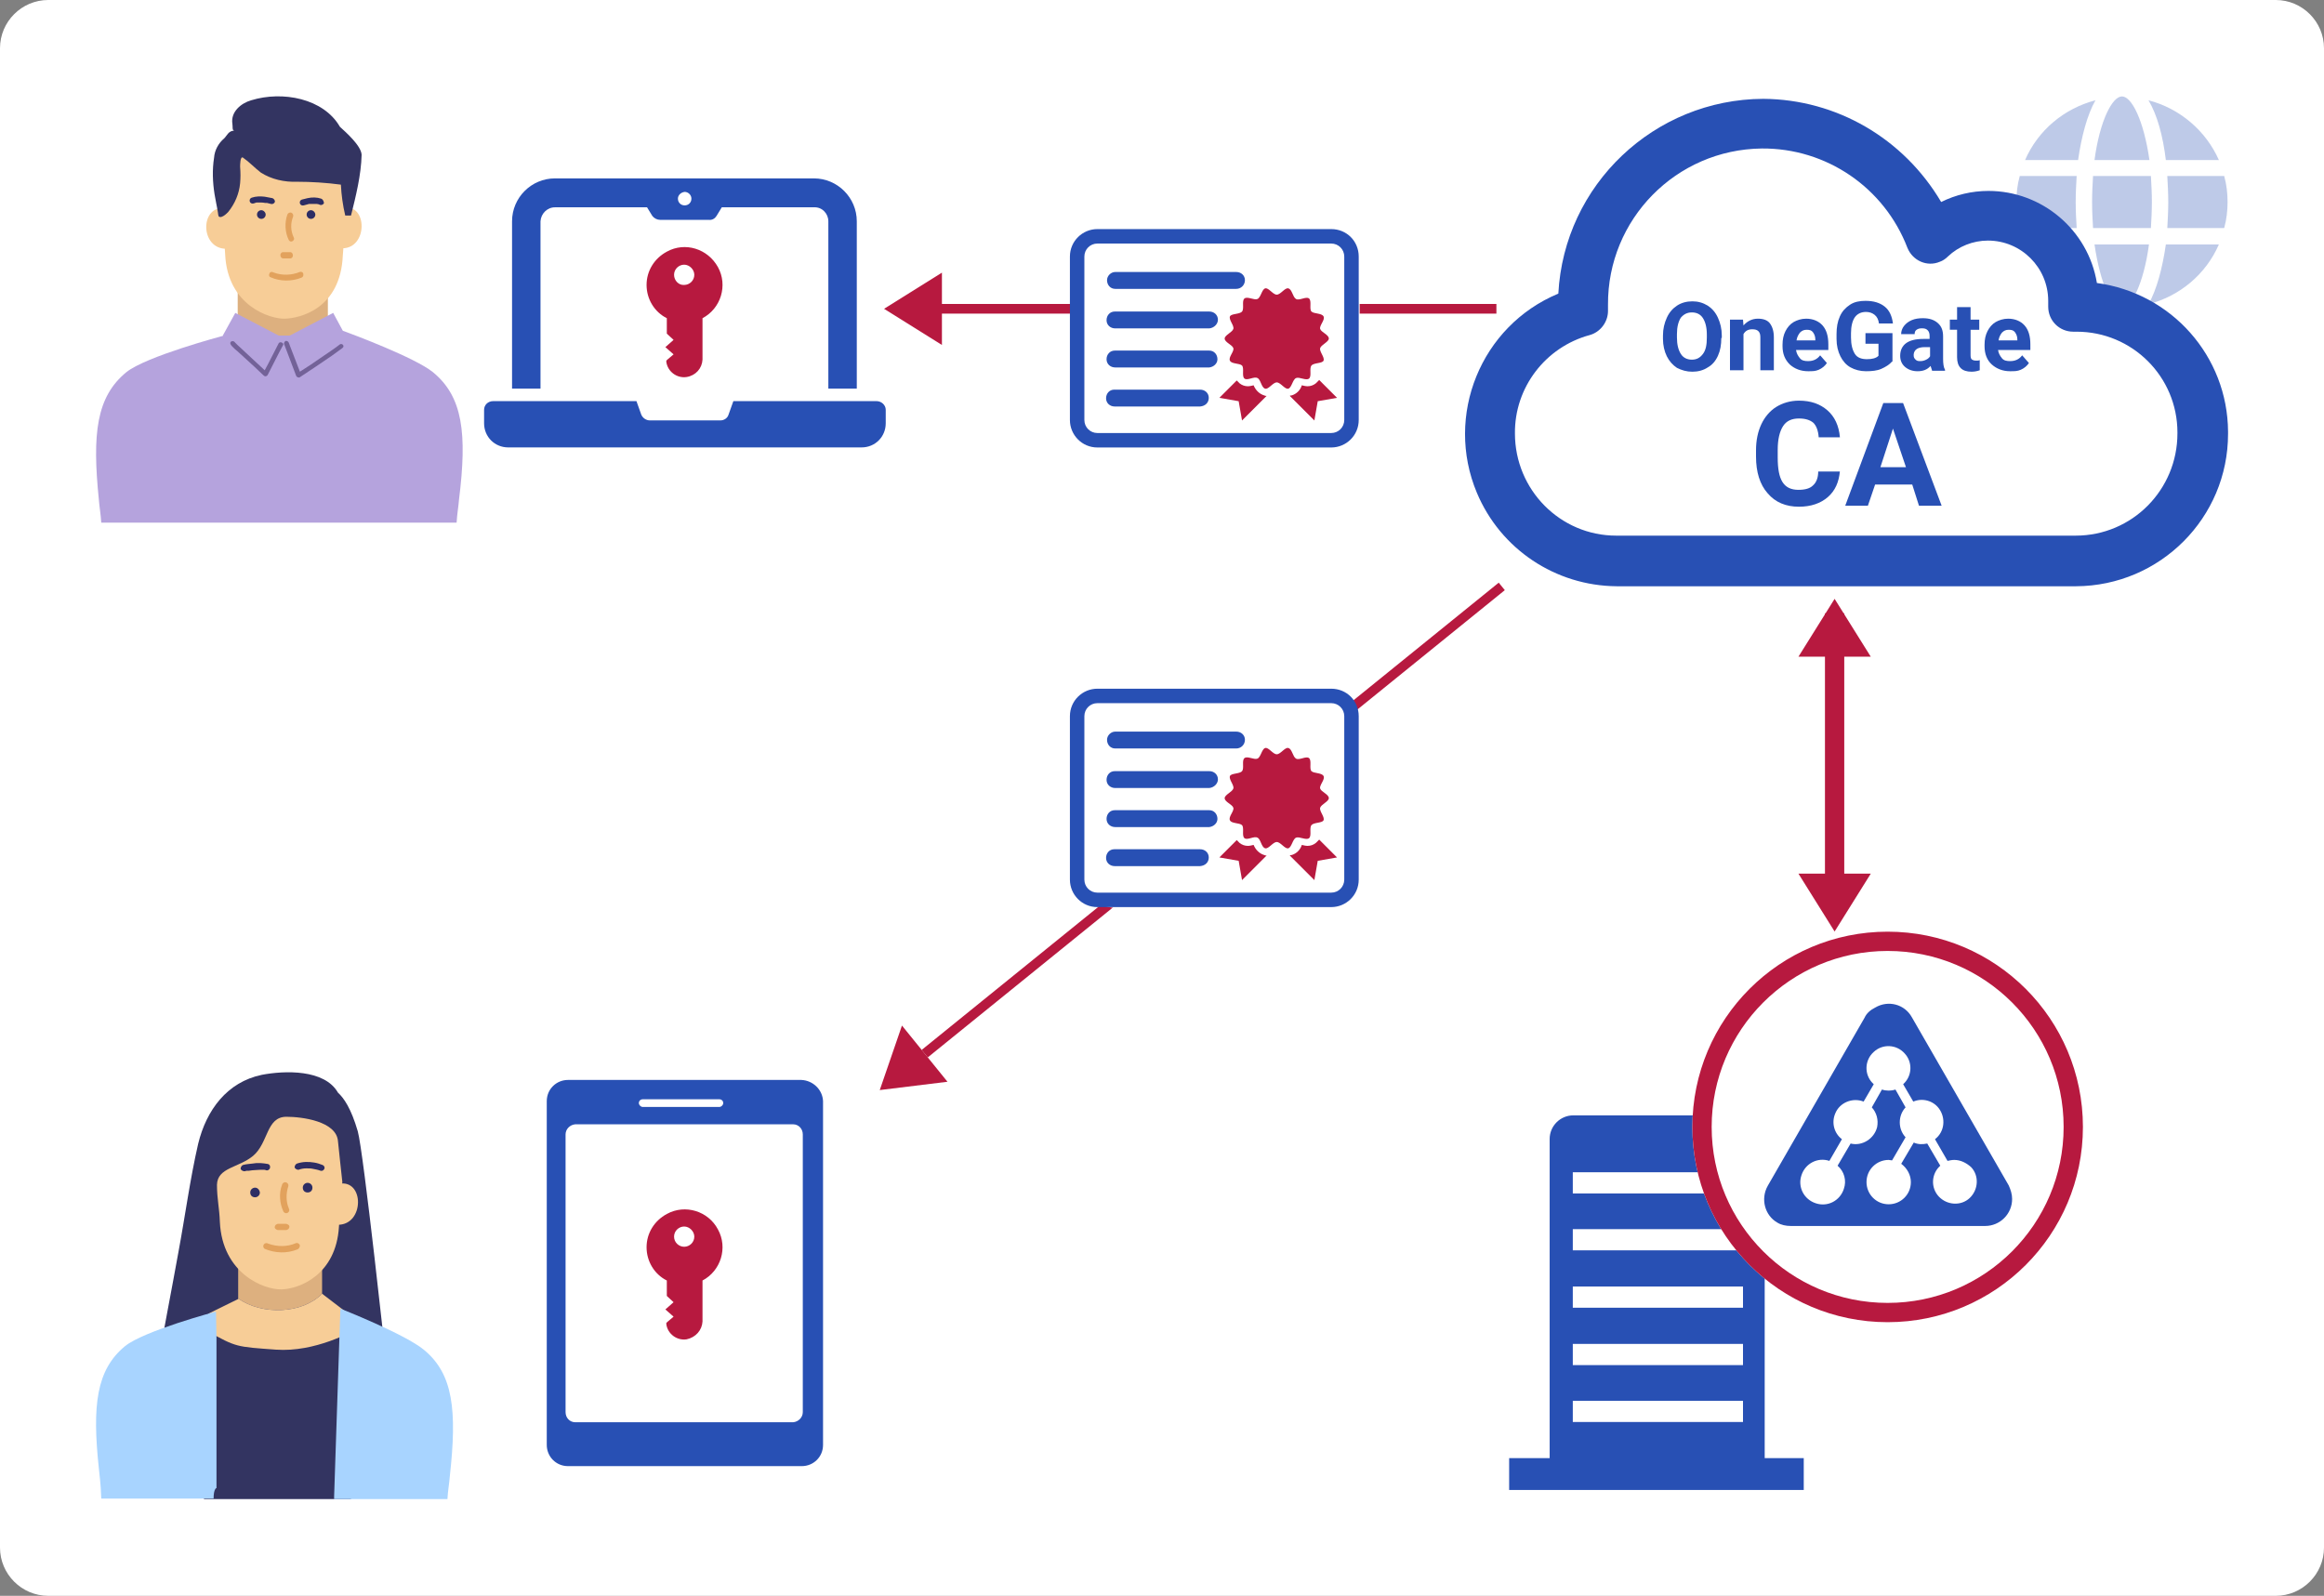
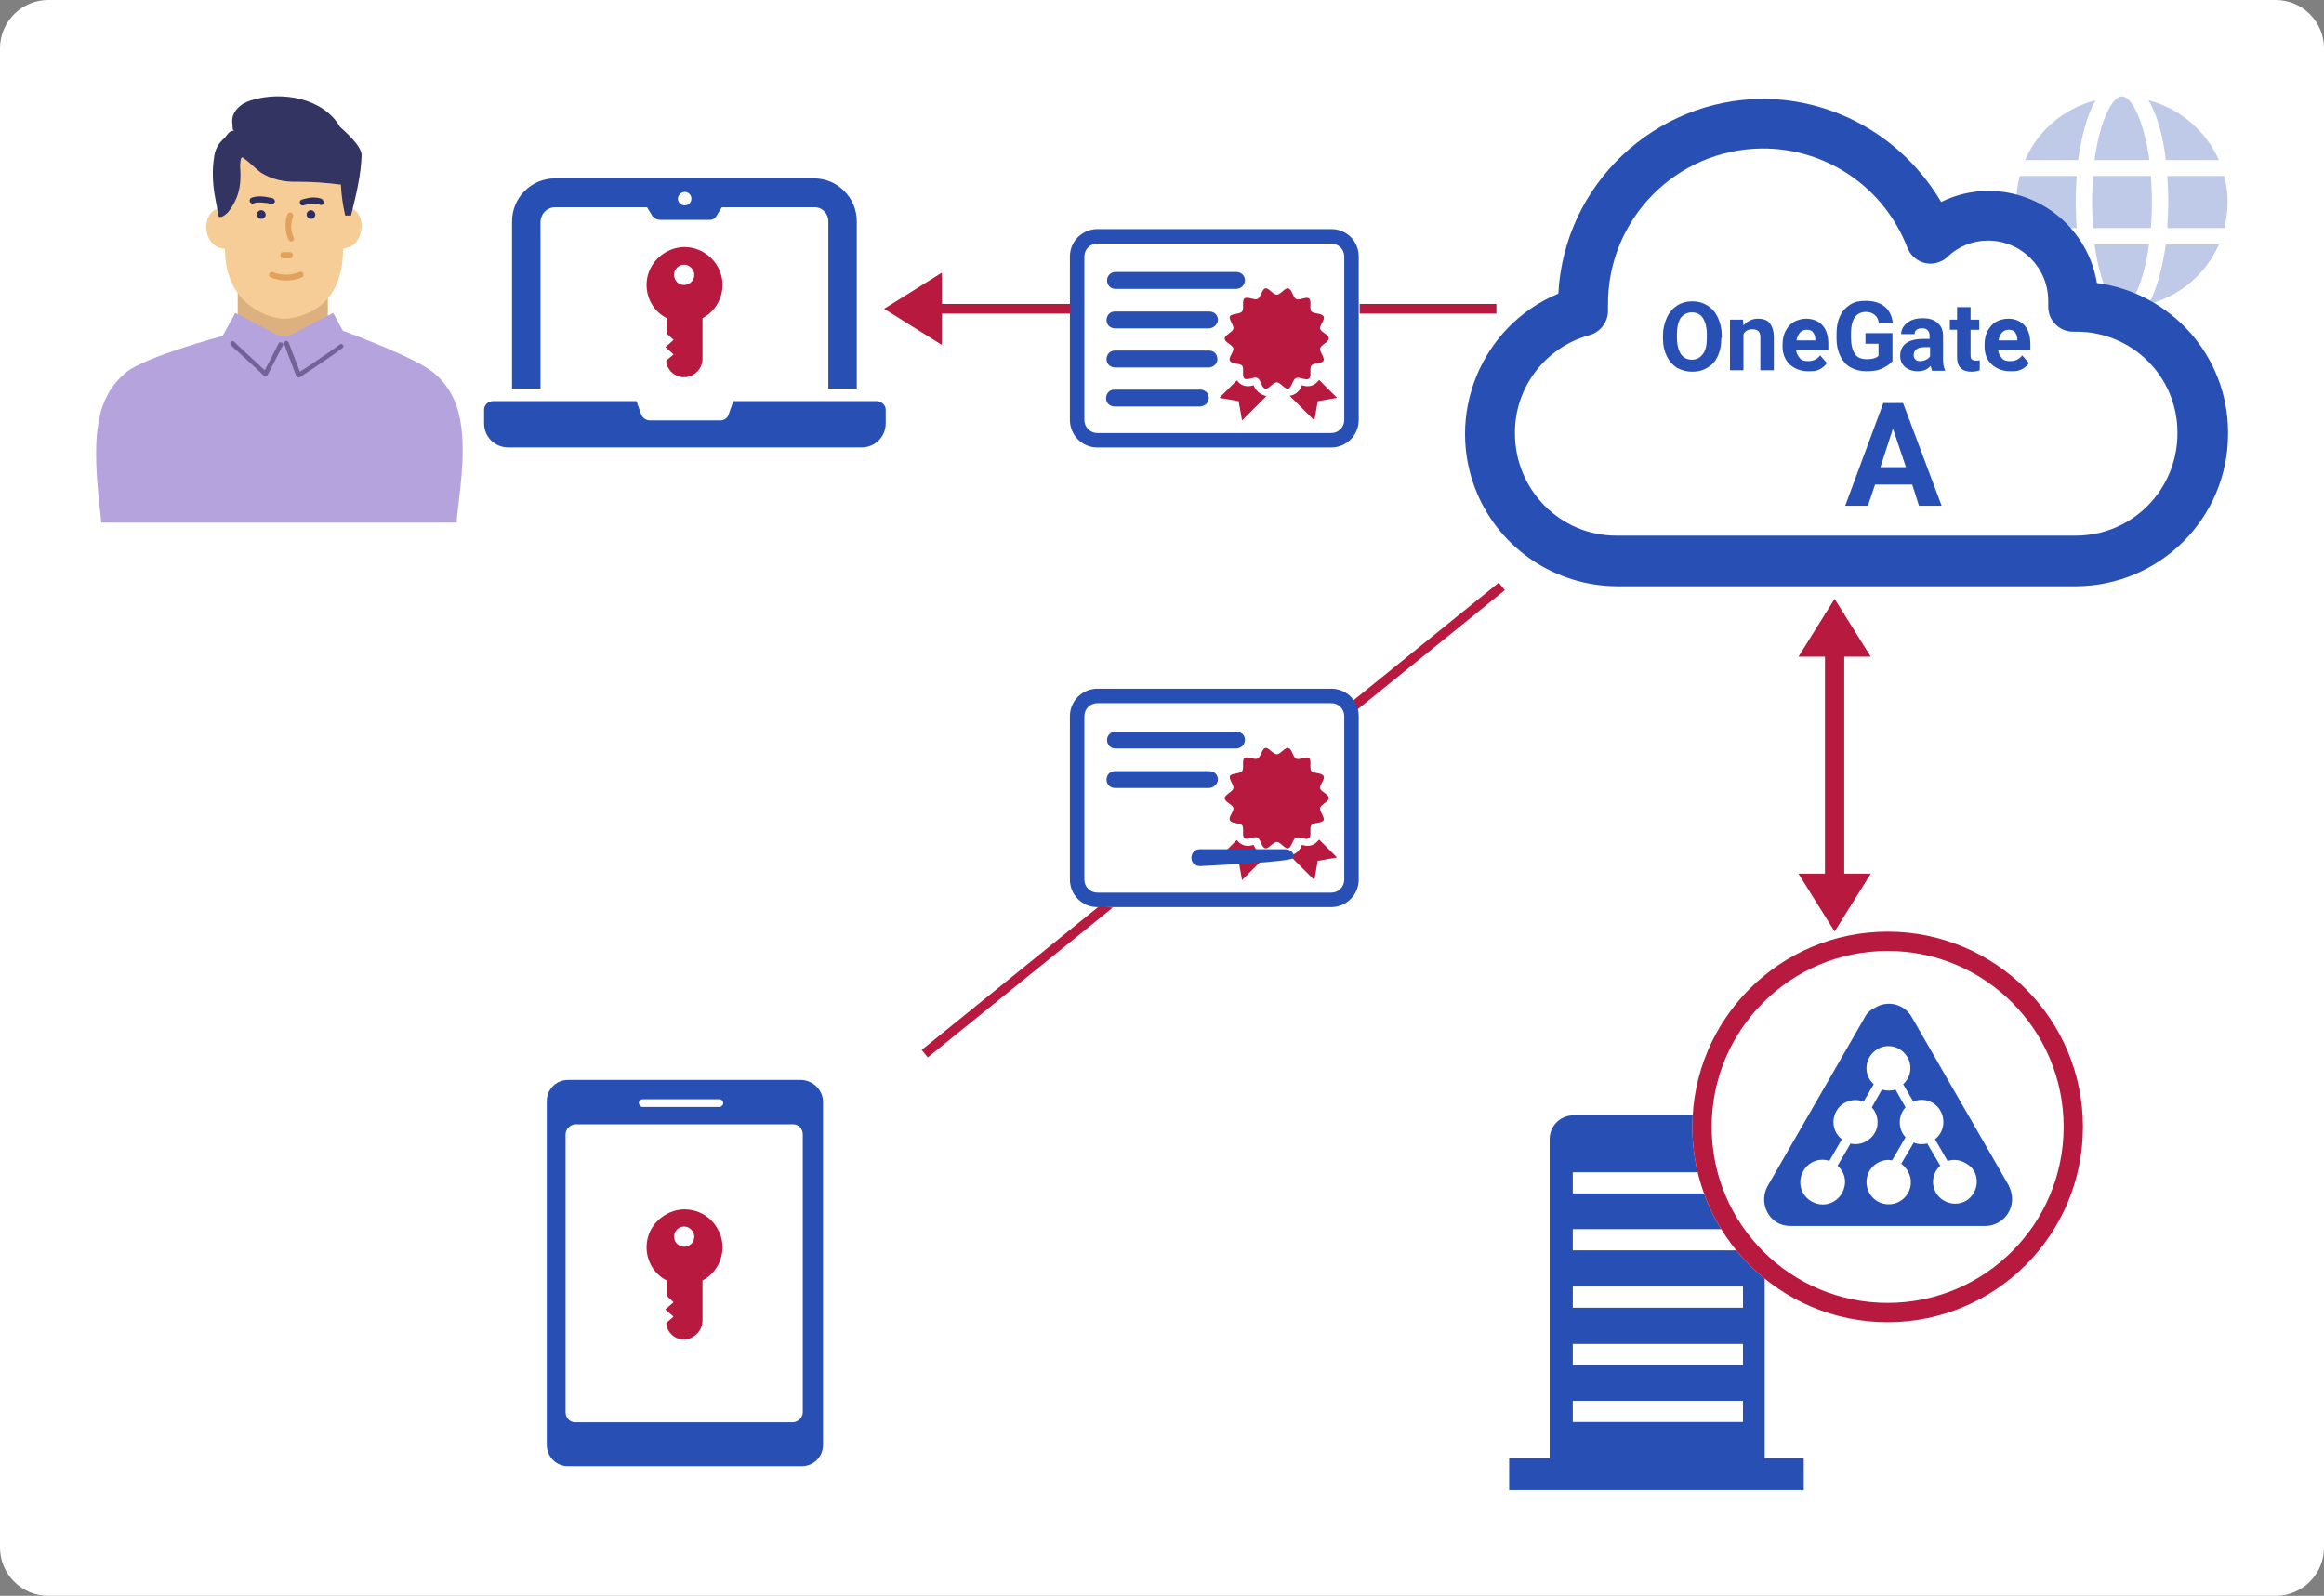
<svg xmlns="http://www.w3.org/2000/svg" xmlns:xlink="http://www.w3.org/1999/xlink" version="1.1" id="レイヤー_1" x="0px" y="0px" viewBox="0 0 482 331" style="enable-background:new 0 0 482 331;" xml:space="preserve">
  <rect x="0" y="0" width="482" height="331" fill="#808080" stroke="none" />
  <style type="text/css">
	.st0{fill:#FFFFFF;}
	.st1{opacity:0.302;fill:#2850B4;enable-background:new    ;}
	.st2{fill:#2850B4;}
	.st3{fill:#B7193F;}
	.st4{fill:none;stroke:#B7193F;stroke-width:2;}
	.st5{enable-background:new    ;}
	.st6{fill:none;stroke:#B7193F;stroke-width:4;}
	.st7{clip-path:url(#SVGID_00000124144754516056487410000013309204137189270969_);}
	.st8{fill:#333461;}
	.st9{fill:#DDB07F;}
	.st10{fill:#F7CD97;}
	.st11{fill:#A8D4FF;}
	.st12{fill:#E2A25D;}
	.st13{fill:#2D2D64;}
	.st14{clip-path:url(#SVGID_00000096748071423086677900000001843235474689504177_);}
	.st15{fill:#B5A3DD;}
	.st16{fill:#736298;}
</style>
  <g>
    <path id="bg" class="st0" d="M10,0h462c5.5,0,10,4.5,10,10v311c0,5.5-4.5,10-10,10H10c-5.5,0-10-4.5-10-10V10C0,4.5,4.5,0,10,0z" />
    <path id="net" class="st1" d="M434.4,50.7h11.3c-1.1,8.2-3.7,13.2-5.7,13.2S435.6,58.9,434.4,50.7z M449.2,50.7h11   c-2.7,6.2-8.1,10.7-14.6,12.4C447.3,60.1,448.5,55.6,449.2,50.7L449.2,50.7z M420,50.7h11c0.6,5,1.8,9.4,3.6,12.4   C428.1,61.4,422.7,56.8,420,50.7L420,50.7z M449.5,47.3c0.1-1.8,0.2-3.6,0.2-5.4s-0.1-3.6-0.2-5.4h11.8c0.5,1.8,0.7,3.6,0.7,5.4   c0,1.8-0.2,3.6-0.7,5.4H449.5z M434.1,47.3c-0.1-1.7-0.2-3.5-0.2-5.4s0.1-3.7,0.2-5.4h12c0.1,1.7,0.2,3.5,0.2,5.4s-0.1,3.7-0.2,5.4   H434.1z M418.9,47.3c-0.5-1.8-0.7-3.6-0.7-5.4c0-1.8,0.2-3.6,0.7-5.4h11.8c-0.1,1.8-0.2,3.6-0.2,5.4s0.1,3.6,0.2,5.4H418.9z    M449.2,33.2c-0.6-5-1.8-9.4-3.6-12.4c6.5,1.7,11.9,6.3,14.6,12.4H449.2z M434.4,33.2c1.1-8.2,3.7-13.2,5.7-13.2s4.5,4.9,5.7,13.2   H434.4z M420,33.2c2.7-6.2,8.1-10.7,14.6-12.4c-1.7,3-2.9,7.5-3.6,12.4H420z" />
    <path id="タブレット" class="st2" d="M166.2,224h-48.4c-2.4,0-4.4,1.9-4.4,4.4c0,0,0,0,0,0.1v71.2c0,2.4,1.9,4.4,4.4,4.4   c0,0,0,0,0.1,0h48.4c2.4,0,4.4-1.9,4.4-4.4c0,0,0,0,0-0.1v-71.2C170.6,226,168.6,224.1,166.2,224L166.2,224 M133.3,228h15.9   c0.4,0,0.8,0.3,0.8,0.8l0,0c0,0.4-0.4,0.8-0.8,0.8h-15.9c-0.4,0-0.8-0.4-0.8-0.8C132.5,228.3,132.9,228,133.3,228 M166.5,292.9   c0,1.1-0.9,2-2,2.1h-45.2c-1.1,0-2-0.9-2-2.1l0,0v-57.6c0-1.1,0.9-2,2-2.1h45.2c1.1,0,2,0.9,2,2.1l0,0V292.9z" />
    <g id="_" transform="translate(1297.529 3082.146) rotate(51)">
-       <path id="_2" class="st3" d="M-2921.3-930.8l-7.5-12h15L-2921.3-930.8z" />
      <line id="線_1" class="st4" x1="-2921.3" y1="-1096.8" x2="-2921.3" y2="-942.8" />
    </g>
    <g id="_3" transform="translate(1301.357 3023.552) rotate(90)">
      <path id="_4" class="st3" d="M-2959.5,1118l-7.5-12h15L-2959.5,1118z" />
      <line id="線_1-2" class="st4" x1="-2959.5" y1="991" x2="-2959.5" y2="1109.9" />
    </g>
    <g id="証明書" transform="translate(1212 3014.516)">
      <path id="長方形_188" class="st0" d="M-980-2966.5h40c5.5,0,10,4.5,10,10v25c0,5.5-4.5,10-10,10h-40c-5.5,0-10-4.5-10-10v-25    C-990-2962-985.5-2966.5-980-2966.5z" />
      <path id="パス_906" class="st3" d="M-936.4-2944.3c0-0.8-1.6-1.3-1.8-2s1.1-1.9,0.7-2.6s-2-0.5-2.5-1s0.1-2.2-0.5-2.7    s-2,0.5-2.7,0.1s-0.8-2-1.6-2.2c-0.7-0.2-1.6,1.3-2.4,1.3s-1.7-1.5-2.4-1.3s-0.9,1.9-1.6,2.2c-0.7,0.3-2.1-0.6-2.7-0.1    c-0.6,0.5,0,2.1-0.5,2.7c-0.5,0.6-2.2,0.4-2.5,1c-0.3,0.7,0.9,1.9,0.7,2.6c-0.2,0.7-1.8,1.3-1.8,2c0,0.8,1.6,1.3,1.8,2    s-1.1,1.9-0.7,2.6c0.3,0.7,2,0.5,2.5,1c0.5,0.6-0.1,2.2,0.5,2.7s2-0.5,2.7-0.1c0.7,0.3,0.8,2,1.6,2.2c0.7,0.2,1.6-1.3,2.4-1.3    c0.8,0,1.7,1.5,2.4,1.3s0.9-1.9,1.6-2.2c0.7-0.3,2.1,0.6,2.7,0.1c0.6-0.5,0-2.1,0.5-2.7c0.5-0.6,2.2-0.4,2.5-1    c0.3-0.7-0.9-1.9-0.7-2.6C-938-2943-936.4-2943.6-936.4-2944.3" />
      <path id="パス_907" class="st2" d="M-935.9-2964c1.5,0,2.7,1.2,2.7,2.7v33.9c0,1.5-1.2,2.7-2.7,2.7h-48.5    c-1.5,0-2.7-1.2-2.7-2.7v-33.9c0-1.5,1.2-2.7,2.7-2.7H-935.9z M-935.9-2967h-48.5c-3.1,0-5.7,2.5-5.7,5.7l0,0v33.9    c0,3.1,2.5,5.7,5.7,5.7h48.5c3.1,0,5.7-2.5,5.7-5.7v-33.9C-930.2-2964.5-932.7-2967-935.9-2967" />
      <path id="パス_908" class="st2" d="M-955.6-2954.6h-25.1c-1,0-1.7-0.8-1.7-1.8c0-0.9,0.8-1.7,1.7-1.7h25.1c1,0,1.8,0.7,1.8,1.7    C-953.8-2955.4-954.6-2954.6-955.6-2954.6L-955.6-2954.6" />
      <path id="パス_909" class="st2" d="M-961.2-2946.4h-19.5c-1,0-1.8-0.7-1.8-1.7s0.7-1.8,1.7-1.8h0.1h19.5c1,0,1.8,0.7,1.8,1.7    C-959.4-2947.3-960.2-2946.5-961.2-2946.4L-961.2-2946.4" />
      <path id="パス_910" class="st3" d="M-952-2934.6c-0.4,0.1-0.8,0.2-1.2,0.2c-0.6,0-1.2-0.2-1.7-0.6c-0.2-0.2-0.4-0.4-0.6-0.6    l-3.6,3.6l4,0.7l0.7,4l5.1-5.1c-0.2,0-0.3,0-0.5-0.1C-950.8-2932.8-951.6-2933.6-952-2934.6" />
      <path id="パス_911" class="st3" d="M-939.1-2935c-0.5,0.4-1.1,0.6-1.7,0.6c-0.4,0-0.8-0.1-1.2-0.2c-0.3,1-1.1,1.8-2.1,2.1    c-0.1,0-0.3,0-0.4,0.1l5.1,5.1l0.7-4l4-0.7l-3.7-3.7C-938.7-2935.4-938.9-2935.2-939.1-2935" />
      <path id="パス_912" class="st2" d="M-961.2-2938.3h-19.5c-1,0-1.8-0.7-1.8-1.7s0.7-1.8,1.7-1.8h0.1h19.5c1,0,1.7,0.8,1.7,1.8    C-959.5-2939.1-960.3-2938.4-961.2-2938.3" />
      <path id="パス_913" class="st2" d="M-963.1-2930.2h-17.7c-1,0-1.8-0.7-1.8-1.7s0.7-1.8,1.7-1.8h0.1h17.7c1,0,1.8,0.7,1.8,1.7    S-962-2930.3-963.1-2930.2C-963-2930.2-963-2930.2-963.1-2930.2" />
    </g>
    <g id="証明書-2" transform="translate(1212 3109.848)">
      <path id="長方形_188-2" class="st0" d="M-980-2966.5h40c5.5,0,10,4.5,10,10v25c0,5.5-4.5,10-10,10h-40c-5.5,0-10-4.5-10-10v-25    C-990-2962-985.5-2966.5-980-2966.5z" />
      <path id="パス_906-2" class="st3" d="M-936.4-2944.3c0-0.8-1.6-1.3-1.8-2s1.1-1.9,0.7-2.6s-2-0.5-2.5-1s0.1-2.2-0.5-2.7    s-2,0.5-2.7,0.1s-0.8-2-1.6-2.2c-0.7-0.2-1.6,1.3-2.4,1.3s-1.7-1.5-2.4-1.3s-0.9,1.9-1.6,2.2c-0.7,0.3-2.1-0.6-2.7-0.1    c-0.6,0.5,0,2.1-0.5,2.7c-0.5,0.6-2.2,0.4-2.5,1c-0.3,0.7,0.9,1.9,0.7,2.6c-0.2,0.7-1.8,1.3-1.8,2c0,0.8,1.6,1.3,1.8,2    s-1.1,1.9-0.7,2.6c0.3,0.7,2,0.5,2.5,1c0.5,0.6-0.1,2.2,0.5,2.7s2-0.5,2.7-0.1c0.7,0.3,0.8,2,1.6,2.2c0.7,0.2,1.6-1.3,2.4-1.3    c0.8,0,1.7,1.5,2.4,1.3s0.9-1.9,1.6-2.2c0.7-0.3,2.1,0.6,2.7,0.1c0.6-0.5,0-2.1,0.5-2.7c0.5-0.6,2.2-0.4,2.5-1    c0.3-0.7-0.9-1.9-0.7-2.6C-938-2943-936.4-2943.6-936.4-2944.3" />
      <path id="パス_907-2" class="st2" d="M-935.9-2964c1.5,0,2.7,1.2,2.7,2.7v33.9c0,1.5-1.2,2.7-2.7,2.7h-48.5    c-1.5,0-2.7-1.2-2.7-2.7v-33.9c0-1.5,1.2-2.7,2.7-2.7H-935.9z M-935.9-2967h-48.5c-3.1,0-5.7,2.5-5.7,5.7l0,0v33.9    c0,3.1,2.5,5.7,5.7,5.7h48.5c3.1,0,5.7-2.5,5.7-5.7v-33.9C-930.2-2964.5-932.7-2967-935.9-2967" />
      <path id="パス_908-2" class="st2" d="M-955.6-2954.6h-25.1c-1,0-1.7-0.8-1.7-1.8c0-0.9,0.8-1.7,1.7-1.7h25.1    c1,0,1.8,0.7,1.8,1.7C-953.8-2955.4-954.6-2954.6-955.6-2954.6L-955.6-2954.6" />
      <path id="パス_909-2" class="st2" d="M-961.2-2946.4h-19.5c-1,0-1.8-0.7-1.8-1.7s0.7-1.8,1.7-1.8h0.1h19.5c1,0,1.8,0.7,1.8,1.7    C-959.4-2947.3-960.2-2946.5-961.2-2946.4L-961.2-2946.4" />
      <path id="パス_910-2" class="st3" d="M-952-2934.6c-0.4,0.1-0.8,0.2-1.2,0.2c-0.6,0-1.2-0.2-1.7-0.6c-0.2-0.2-0.4-0.4-0.6-0.6    l-3.6,3.6l4,0.7l0.7,4l5.1-5.1c-0.2,0-0.3,0-0.5-0.1C-950.8-2932.8-951.6-2933.6-952-2934.6" />
      <path id="パス_911-2" class="st3" d="M-939.1-2935c-0.5,0.4-1.1,0.6-1.7,0.6c-0.4,0-0.8-0.1-1.2-0.2c-0.3,1-1.1,1.8-2.1,2.1    c-0.1,0-0.3,0-0.4,0.1l5.1,5.1l0.7-4l4-0.7l-3.7-3.7C-938.7-2935.4-938.9-2935.2-939.1-2935" />
-       <path id="パス_912-2" class="st2" d="M-961.2-2938.3h-19.5c-1,0-1.8-0.7-1.8-1.7s0.7-1.8,1.7-1.8h0.1h19.5c1,0,1.7,0.8,1.7,1.8    C-959.5-2939.1-960.3-2938.4-961.2-2938.3" />
-       <path id="パス_913-2" class="st2" d="M-963.1-2930.2h-17.7c-1,0-1.8-0.7-1.8-1.7s0.7-1.8,1.7-1.8h0.1h17.7c1,0,1.8,0.7,1.8,1.7    S-962-2930.3-963.1-2930.2C-963-2930.2-963-2930.2-963.1-2930.2" />
+       <path id="パス_913-2" class="st2" d="M-963.1-2930.2c-1,0-1.8-0.7-1.8-1.7s0.7-1.8,1.7-1.8h0.1h17.7c1,0,1.8,0.7,1.8,1.7    S-962-2930.3-963.1-2930.2C-963-2930.2-963-2930.2-963.1-2930.2" />
    </g>
    <path id="cloud" class="st2" d="M314.2,89.9c-0.1-9.5,6.3-17.9,15.5-20.4c2.2-0.6,3.8-2.7,3.8-5v-1.3   c-0.1-17.7,14.1-32.2,31.9-32.4c13.4-0.1,25.4,8.1,30.2,20.6c1.1,2.7,4.1,4,6.7,2.9c0.6-0.2,1.2-0.6,1.7-1.1   c2.2-2.1,5.2-3.3,8.3-3.3c6.9,0,12.5,5.6,12.5,12.5v1.2c0,2.9,2.3,5.2,5.2,5.2l0,0h0.7c11.5,0,20.9,9.3,20.9,20.9   c0,0.1,0,0.1,0,0.2c0,11.7-9.4,21.2-21.1,21.2h-95.3C323.6,111.1,314.2,101.6,314.2,89.9 M365.7,20.5   c-22.6,0.1-41.3,17.8-42.5,40.4c-16.1,6.7-23.6,25.3-16.9,41.3c4.9,11.7,16.3,19.3,29,19.4h95.3c17.4-0.1,31.5-14.2,31.5-31.6   c0-0.1,0-0.1,0-0.2v-0.3c-0.1-15.6-11.7-28.7-27.2-30.8c-1.8-11-11.4-19.1-22.5-19.1c-3.4,0-6.8,0.8-9.8,2.3   C394.8,28.7,380.9,20.6,365.7,20.5z" />
    <g class="st5">
      <path class="st2" d="M357,70.1c0,1.4-0.2,2.6-0.7,3.7c-0.5,1.1-1.2,1.9-2.1,2.4c-0.9,0.6-2,0.9-3.2,0.9c-1.2,0-2.2-0.3-3.2-0.8    c-0.9-0.6-1.6-1.4-2.1-2.4s-0.8-2.3-0.8-3.6v-0.7c0-1.4,0.3-2.6,0.8-3.7c0.5-1.1,1.2-1.9,2.1-2.5c0.9-0.6,2-0.9,3.2-0.9    c1.2,0,2.2,0.3,3.2,0.9c0.9,0.6,1.6,1.4,2.1,2.5c0.5,1.1,0.8,2.3,0.8,3.7V70.1z M354,69.4c0-1.5-0.3-2.6-0.8-3.4    c-0.5-0.8-1.3-1.2-2.3-1.2c-1,0-1.7,0.4-2.3,1.1c-0.5,0.8-0.8,1.9-0.8,3.4v0.7c0,1.5,0.3,2.6,0.8,3.4c0.5,0.8,1.3,1.2,2.3,1.2    c1,0,1.7-0.4,2.3-1.2s0.8-1.9,0.8-3.4V69.4z" />
      <path class="st2" d="M361.5,66.3l0.1,1.2c0.8-0.9,1.8-1.4,3-1.4c1.1,0,2,0.3,2.5,1s0.8,1.6,0.8,2.9v6.8h-2.8v-6.8    c0-0.6-0.1-1-0.4-1.3c-0.3-0.3-0.7-0.4-1.3-0.4c-0.8,0-1.4,0.3-1.8,1v7.5h-2.8V66.3H361.5z" />
      <path class="st2" d="M375,77c-1.5,0-2.8-0.5-3.8-1.4c-1-1-1.5-2.2-1.5-3.8v-0.3c0-1.1,0.2-2,0.6-2.8s1-1.5,1.7-1.9    s1.6-0.7,2.6-0.7c1.4,0,2.6,0.5,3.4,1.4s1.2,2.2,1.2,3.9v1.2h-6.7c0.1,0.7,0.4,1.2,0.8,1.7s1,0.6,1.7,0.6c1.1,0,1.9-0.4,2.5-1.2    l1.4,1.6c-0.4,0.6-1,1.1-1.7,1.4S375.9,77,375,77z M374.7,68.4c-0.6,0-1,0.2-1.4,0.6c-0.3,0.4-0.6,0.9-0.7,1.6h3.9v-0.2    c0-0.6-0.2-1.1-0.5-1.5C375.7,68.5,375.3,68.4,374.7,68.4z" />
      <path class="st2" d="M392.4,75c-0.5,0.6-1.3,1.1-2.2,1.5s-2,0.5-3.2,0.5c-1.2,0-2.3-0.3-3.2-0.8s-1.6-1.3-2.1-2.3    s-0.8-2.2-0.8-3.6v-1c0-1.4,0.2-2.6,0.7-3.7s1.2-1.8,2.1-2.4s2-0.8,3.2-0.8c1.7,0,3,0.4,4,1.2s1.5,2,1.7,3.5h-2.9    c-0.1-0.8-0.4-1.4-0.9-1.8s-1.1-0.6-1.8-0.6c-1,0-1.8,0.4-2.3,1.1s-0.8,1.9-0.8,3.3v0.9c0,1.5,0.3,2.6,0.8,3.4s1.4,1.1,2.5,1.1    c1.1,0,1.9-0.2,2.4-0.7v-2.5h-2.7v-2.2h5.6V75z" />
      <path class="st2" d="M400.7,76.8c-0.1-0.3-0.2-0.6-0.3-0.9c-0.7,0.8-1.6,1.1-2.7,1.1c-1,0-1.9-0.3-2.6-0.9s-1-1.4-1-2.3    c0-1.1,0.4-2,1.2-2.6s2-0.9,3.6-0.9h1.3v-0.6c0-0.5-0.1-0.9-0.4-1.2s-0.6-0.4-1.2-0.4c-0.5,0-0.8,0.1-1.1,0.3s-0.4,0.5-0.4,0.9    h-2.8c0-0.6,0.2-1.2,0.6-1.7s0.9-0.9,1.6-1.2s1.5-0.4,2.3-0.4c1.3,0,2.3,0.3,3.1,1s1.1,1.6,1.1,2.8v4.6c0,1,0.1,1.8,0.4,2.3v0.2    H400.7z M398.3,74.9c0.4,0,0.8-0.1,1.2-0.3s0.6-0.4,0.8-0.7V72h-1.1c-1.4,0-2.2,0.5-2.3,1.5l0,0.2c0,0.4,0.1,0.6,0.4,0.9    S397.9,74.9,398.3,74.9z" />
      <path class="st2" d="M408.7,63.7v2.6h1.8v2.1h-1.8v5.3c0,0.4,0.1,0.7,0.2,0.8s0.4,0.3,0.9,0.3c0.3,0,0.6,0,0.8-0.1v2.1    c-0.6,0.2-1.1,0.3-1.7,0.3c-2,0-3-1-3-3v-5.7h-1.5v-2.1h1.5v-2.6H408.7z" />
      <path class="st2" d="M416.9,77c-1.5,0-2.8-0.5-3.8-1.4s-1.5-2.2-1.5-3.8v-0.3c0-1.1,0.2-2,0.6-2.8s1-1.5,1.7-1.9s1.6-0.7,2.6-0.7    c1.4,0,2.6,0.5,3.4,1.4s1.2,2.2,1.2,3.9v1.2h-6.7c0.1,0.7,0.4,1.2,0.8,1.7s1,0.6,1.7,0.6c1.1,0,1.9-0.4,2.5-1.2l1.4,1.6    c-0.4,0.6-1,1.1-1.7,1.4S417.8,77,416.9,77z M416.6,68.4c-0.6,0-1,0.2-1.4,0.6c-0.3,0.4-0.6,0.9-0.7,1.6h3.9v-0.2    c0-0.6-0.2-1.1-0.5-1.5C417.6,68.5,417.2,68.4,416.6,68.4z" />
    </g>
    <g class="st5">
-       <path class="st2" d="M381.6,97.7c-0.2,2.3-1,4.1-2.5,5.4s-3.5,2-6,2c-2.7,0-4.9-0.9-6.5-2.8c-1.6-1.8-2.4-4.4-2.4-7.6v-1.3    c0-2.1,0.4-3.9,1.1-5.4s1.8-2.8,3.1-3.6c1.3-0.8,2.9-1.3,4.7-1.3c2.5,0,4.4,0.7,5.9,2s2.4,3.2,2.6,5.6h-4.4    c-0.1-1.4-0.5-2.4-1.1-3c-0.7-0.6-1.7-0.9-3-0.9c-1.5,0-2.6,0.5-3.3,1.6c-0.7,1.1-1.1,2.7-1.1,4.9v1.6c0,2.3,0.3,4,1,5.1    s1.8,1.6,3.3,1.6c1.4,0,2.4-0.3,3-0.9c0.7-0.6,1.1-1.6,1.1-2.9H381.6z" />
      <path class="st2" d="M396.6,100.5h-7.7l-1.5,4.4h-4.7l7.9-21.3h4.1l8,21.3H398L396.6,100.5z M390,96.9h5.3l-2.7-8L390,96.9z" />
    </g>
    <g id="会社" transform="translate(1303 3160.244)">
      <path id="会社-2" class="st2" d="M-990-2851.2v-6.6h8.4v-66.2c0-2.7,2.2-4.9,4.9-4.9l0,0h34.8c2.7,0,4.9,2.2,4.9,4.9l0,0v66.2    h8.1v6.6H-990z M-976.8-2865.3h35.3v-4.4h-35.3V-2865.3z M-976.8-2877.1h35.3v-4.4h-35.3V-2877.1z M-976.8-2889h35.3v-4.4h-35.3    V-2889z M-976.8-2900.9h35.3v-4.4h-35.3V-2900.9z M-976.8-2912.7h35.3v-4.4h-35.3V-2912.7z" />
      <g id="_5" transform="translate(38)">
        <circle class="st0" cx="-949.5" cy="-2926.5" r="40.5" />
        <circle class="st6" cx="-949.5" cy="-2926.5" r="38.5" />
      </g>
      <g id="ActiveDirectory" transform="translate(48.816 32.544)">
        <path id="_6" class="st2" d="M-965.1-2981.7l-20.1,34.9c-1.5,2.7-0.6,6.1,2,7.6c0.8,0.5,1.8,0.7,2.8,0.7h40.3     c3.1,0,5.6-2.5,5.6-5.6c0-1-0.3-1.9-0.7-2.8l-20.1-34.9c-1.5-2.7-4.9-3.6-7.6-2C-963.9-2983.3-964.7-2982.6-965.1-2981.7" />
        <path id="_7" class="st0" d="M-946.5-2952.2c-0.5,0-0.9,0.1-1.4,0.2l-2.6-4.5c2-1.5,2.3-4.4,0.8-6.4c-1.2-1.6-3.4-2.2-5.3-1.4     l-2.1-3.6c1.9-1.7,2-4.6,0.3-6.4c-1.7-1.9-4.6-2-6.4-0.3c-1.9,1.7-2,4.6-0.3,6.4c0.1,0.1,0.2,0.2,0.3,0.3l-2.1,3.6     c-2.3-0.9-5,0.2-5.9,2.5c-0.8,1.9-0.2,4.1,1.4,5.3l-2.6,4.5c-2.4-0.8-5,0.5-5.8,3c-0.8,2.4,0.5,5,3,5.8c2.4,0.8,5-0.5,5.8-3     c0.6-1.7,0.1-3.6-1.3-4.8l2.7-4.6c2.4,0.6,4.9-1,5.5-3.4c0.3-1.5-0.1-3-1.1-4.1l2.1-3.7c0.9,0.3,1.9,0.3,2.8,0l2.1,3.7     c-1.6,1.7-1.6,4.5,0,6.2l-2.8,4.8c-0.2,0-0.5-0.1-0.7-0.1c-2.5,0-4.6,2-4.6,4.6c0,2.5,2,4.6,4.6,4.6c2.5,0,4.6-2,4.6-4.6     c0-1.5-0.8-2.9-2-3.8l2.6-4.4c0.9,0.4,1.8,0.4,2.8,0.2l2.7,4.6c-1.9,1.7-2,4.6-0.3,6.4s4.6,2,6.4,0.3s2-4.6,0.3-6.4     C-944-2951.6-945.2-2952.2-946.5-2952.2" />
      </g>
    </g>
    <g id="_8" transform="translate(1363 3091.211)">
      <path id="_9" class="st3" d="M-982.5-2898l-7.5-12h15L-982.5-2898z" />
      <line id="線_1-3" class="st6" x1="-982.5" y1="-2964" x2="-982.5" y2="-2906.7" />
      <path id="_10" class="st3" d="M-982.5-2967l7.5,12h-15L-982.5-2967z" />
    </g>
    <g id="女性" transform="translate(1010 3189.438)">
      <g>
        <g>
          <defs>
-             <rect id="SVGID_1_" x="-990" y="-2967" width="74" height="88.5" />
-           </defs>
+             </defs>
          <clipPath id="SVGID_00000126312786275462772010000013493739553149376170_">
            <use xlink:href="#SVGID_1_" style="overflow:visible;" />
          </clipPath>
          <g id="グループ_39" style="clip-path:url(#SVGID_00000126312786275462772010000013493739553149376170_);">
            <path id="パス_176" class="st8" d="M-939.9-2962.8c-2.8-4.9-11.1-4.6-15.8-3.7c-7.2,1.5-11.5,7.3-13.2,14.3       c-1.7,7.4-2.7,15-4.1,22.5c-1.5,8.3-3.1,16.5-4.6,24.8l20.1-3.7l11.3,1.3l16.4,1.3c0,0-4.8-44.6-6-48.8       C-937.2-2959.6-938.7-2961.7-939.9-2962.8" />
            <path id="パス_177" class="st8" d="M-968.2-2912.7l0.5,34.2h30.5l0.5-34.8C-936.8-2913.3-963-2907.9-968.2-2912.7" />
            <path id="パス_178" class="st9" d="M-960.6-2920.1c5,3.5,13.3,3.2,17.4-1v-5.9h-17.4V-2920.1z" />
            <path id="パス_179" class="st10" d="M-943.2-2921.1c-4.1,4.2-12.4,4.5-17.4,1v0.1l-6.1,3l-1.5,2.4l1.3,1.3       c5.9,3.3,5.9,3.2,14.1,3.8c8.2,0.6,16-3.9,16-3.9v-2.1l-0.9-1.4L-943.2-2921.1z" />
            <path id="パス_180" class="st10" d="M-950.6-2957.8c-4.2,0-3.7,5.4-6.9,8.1c-3,2.5-7.4,2.4-7.5,6c0,2.9,0.5,4.8,0.6,7.7       c0.5,10.7,9.1,14.1,12.8,14s11.3-3,11.9-13c0.2-3.5,0.7-9.3,0.7-9.3s-0.9-8.2-0.9-8.4C-940.2-2956.9-947.4-2957.8-950.6-2957.8       " />
            <path id="パス_181" class="st11" d="M-922-2909.4c-3.9-3.3-17.4-8.6-17.4-8.6l-0.2,5.8l-1.1,33.1c0,0,0,0.2,0,0.6h23.5       c0.1-1.8,0.4-3.4,0.5-4.8C-915.2-2896.9-916-2904.4-922-2909.4" />
            <path id="パス_182" class="st10" d="M-939.7-2943.9l-0.2,8.5C-934.4-2935.4-934.4-2944.9-939.7-2943.9" />
            <path id="パス_183" class="st11" d="M-965.2-2917.4c0,0-15,4-18.9,7.2c-5.9,4.9-6.8,12.2-5.4,25.3c0.1,1.3,0.4,2.9,0.5,6.3       h23.3c0-2.1,0.6-2.2,0.6-2.2v-31L-965.2-2917.4z" />
            <path id="パス_184" class="st12" d="M-950.2-2943.4c0.1-0.3-0.1-0.7-0.5-0.8c-0.3-0.1-0.7,0.1-0.8,0.5       c-0.7,1.8-0.5,3.9,0.3,5.6c0.2,0.3,0.6,0.4,0.9,0.2c0.3-0.2,0.4-0.6,0.2-0.9C-950.7-2940.2-950.7-2941.9-950.2-2943.4" />
            <path id="パス_185" class="st12" d="M-950.7-2935.6h-1.6c-0.2,0-0.3,0.1-0.5,0.2c-0.3,0.3-0.3,0.7,0,0.9       c0.1,0.1,0.3,0.2,0.5,0.2h1.6c0.2,0,0.3-0.1,0.5-0.2c0.3-0.3,0.3-0.7,0-0.9C-950.4-2935.5-950.5-2935.6-950.7-2935.6" />
            <path id="パス_186" class="st12" d="M-948.6-2931.6c-1.8,0.8-3.9,0.8-5.8,0.1c-0.3-0.2-0.7-0.1-0.9,0.2s-0.1,0.7,0.2,0.9       c2.2,0.9,4.6,1,6.8,0.1c0.3-0.1,0.5-0.5,0.5-0.8C-947.9-2931.5-948.3-2931.7-948.6-2931.6" />
            <path id="パス_187" class="st13" d="M-955.2-2946.9L-955.2-2946.9L-955.2-2946.9" />
            <path id="パス_188" class="st13" d="M-954.4-2948c-1.1-0.2-2.2-0.3-3.2-0.1c-0.7,0.1-1.3,0.1-2,0.3c-0.3,0.1-0.5,0.5-0.5,0.8       c0.1,0.3,0.5,0.5,0.8,0.5c0.2,0,0.3-0.1,0.5-0.1c0.1,0,0.3,0,0.1,0h0.3c0.2,0,0.5-0.1,0.7-0.1c0.5,0,1-0.1,1.6-0.1       c0.2,0,0.5,0,0.7,0h0.1l0,0l0,0h0.1c0.1,0,0.2,0,0.4,0.1c0.3,0.1,0.7-0.1,0.8-0.5C-953.9-2947.6-954.1-2947.9-954.4-2948" />
            <path id="パス_189" class="st13" d="M-957.1-2943.1c-0.5,0-1,0.4-1,1s0.4,1,1,1c0.5,0,1-0.4,1-1       C-956.2-2942.7-956.6-2943.1-957.1-2943.1" />
            <path id="パス_190" class="st13" d="M-946.2-2944.1c-0.5,0-1,0.4-1,1s0.4,1,1,1s1-0.4,1-1       C-945.2-2943.7-945.7-2944.1-946.2-2944.1" />
            <path id="パス_191" class="st13" d="M-943.1-2947.8c-0.5-0.2-1.1-0.4-1.7-0.5c-1.2-0.2-2.4-0.2-3.6,0.2       c-0.3,0.1-0.5,0.5-0.5,0.8c0.1,0.3,0.5,0.5,0.8,0.5c0.5-0.2,1.1-0.3,1.6-0.3s1,0,1.4,0.1c0.5,0.1,1.1,0.2,1.6,0.4       c0.3,0.1,0.7-0.1,0.8-0.5C-942.6-2947.3-942.8-2947.7-943.1-2947.8" />
          </g>
        </g>
      </g>
    </g>
    <g id="男性" transform="translate(1010 2987)">
      <rect id="長方形_111" x="-960.7" y="-2926.7" class="st9" width="18.7" height="11.1" />
      <g id="グループ_42">
        <g>
          <g>
            <defs>
              <rect id="SVGID_00000110430101709142405780000002440204278648847770_" x="-990" y="-2967" width="76" height="88.5" />
            </defs>
            <clipPath id="SVGID_00000085956578738622337890000014247707371993699760_">
              <use xlink:href="#SVGID_00000110430101709142405780000002440204278648847770_" style="overflow:visible;" />
            </clipPath>
            <g id="グループ_41" style="clip-path:url(#SVGID_00000085956578738622337890000014247707371993699760_);">
              <path id="パス_192" class="st10" d="M-938.8-2943.9l-0.2,8.4C-933.7-2935.5-933.7-2944.8-938.8-2943.9" />
              <path id="パス_193" class="st10" d="M-963.2-2957.1l-0.6,14.4c-0.1,1.7,0.3,4.5,0.5,8.5c0.5,10.6,9.3,13.4,12.4,13.3        s11.5-2,12-13.1c0.2-3.5,0.9-9.3,0.9-9.3l1.1-11.7l-5.6-4.1L-963.2-2957.1z" />
              <path id="パス_194" class="st10" d="M-963-2935.4l-0.2-8.4C-968.6-2944.6-968.6-2935.3-963-2935.4" />
              <path id="パス_195" class="st8" d="M-939.5-2960.7c-3.4-5.9-11.9-7.5-18.4-5.5c-2.1,0.6-4.3,2.4-3.9,4.9        c0.1,0.5-0.1,1.4,0.4,1.4c-1.2,0-1.5,1-2.1,1.6c-1.2,1-2,2.5-2.1,4c-0.4,2.5-0.3,5.1,0.1,7.6c0.2,1.3,0.5,2.5,0.7,3.8        c0.1,0.6,0,1,0.7,0.9c0.6-0.2,1-0.6,1.4-1c1.4-1.7,2.3-3.8,2.5-6c0.1-1.1,0.1-2.2,0-3.4c0-0.3,0-2.3,0.6-1.9        c1.3,0.9,2.4,2.1,3.7,3.1c2.2,1.4,4.9,2,7.5,1.9c3,0,6.1,0.2,9.1,0.6c0.1,2.1,0.4,4.3,0.9,6.4h1.2c1-4,2.1-8.4,2.2-12.6        C-935.1-2956.8-938.3-2959.6-939.5-2960.7" />
              <path id="パス_196" class="st15" d="M-920.2-2909.8c-3.7-3-16.5-7.8-18.7-8.6l-2-3.7l-9,4.7h-2.3l-9-4.7l-2.7,4.9v-0.1        c0,0-15.8,4.2-19.9,7.5c-6.2,5.1-7.1,12.7-5.7,26.4c0.1,1.4,0.4,3.1,0.5,4.8h73.7c0.1-1.8,0.4-3.4,0.5-4.8        C-913.1-2897.1-914-2904.7-920.2-2909.8" />
              <path id="パス_197" class="st16" d="M-952.2-2915.8c-1,1.9-1.9,3.8-2.9,5.6c-1.9-1.8-3.8-3.5-5.7-5.3        c-0.1-0.1-0.3-0.3-0.4-0.4l-0.1-0.1c-0.1-0.2-0.4-0.3-0.7-0.2l0,0c-0.5,0.3-0.1,0.8,0.2,1.1c0.4,0.4,0.7,0.7,1.1,1        c1.2,1.1,2.4,2.2,3.5,3.2c0.6,0.6,1.3,1.2,1.9,1.8c0.2,0.2,0.5,0.2,0.7,0l0.1-0.1c1.1-2.1,2.1-4.2,3.2-6.2        C-951-2915.8-951.9-2916.3-952.2-2915.8 M-961.3-2915.9C-961.3-2915.9-961.3-2915.8-961.3-2915.9        C-961.3-2915.8-961.3-2915.9-961.3-2915.9L-961.3-2915.9" />
              <path id="パス_198" class="st16" d="M-938.9-2915.5c-0.2-0.2-0.5-0.2-0.7,0c-0.3,0.2-0.5,0.4-0.8,0.6        c-0.3,0.2-0.7,0.5-1,0.7c-0.7,0.5-1.5,1-2.2,1.5c-1.3,0.9-2.6,1.8-3.9,2.6l-0.3,0.2l-2-5.2l-0.3-0.8c-0.1-0.3-0.4-0.4-0.6-0.4        c-0.3,0.1-0.4,0.4-0.4,0.6l2.2,5.8l0.3,0.8c0.1,0.3,0.4,0.4,0.6,0.4h0.1c2.3-1.5,4.5-3,6.7-4.5c0.7-0.5,1.5-1.1,2.2-1.6        C-938.7-2915-938.7-2915.3-938.9-2915.5" />
              <path id="パス_199" class="st12" d="M-949.2-2942.1c0.1-0.3-0.1-0.7-0.4-0.8c-0.3-0.1-0.7,0.1-0.8,0.4        c-0.6,1.7-0.5,3.7,0.3,5.3c0.2,0.3,0.5,0.4,0.8,0.2s0.4-0.5,0.2-0.8C-949.7-2939.1-949.8-2940.6-949.2-2942.1" />
              <path id="パス_200" class="st12" d="M-949.8-2934.7h-1.5c-0.2,0-0.3,0.1-0.4,0.2c-0.2,0.2-0.2,0.6,0,0.9        c0.1,0.1,0.3,0.2,0.4,0.2h1.5c0.2,0,0.3-0.1,0.4-0.2c0.2-0.2,0.2-0.6,0-0.9C-949.5-2934.6-949.6-2934.7-949.8-2934.7" />
              <path id="パス_201" class="st12" d="M-947.8-2930.6c-1.7,0.7-3.7,0.8-5.5,0.1c-0.3-0.2-0.7-0.1-0.8,0.2        c-0.2,0.3-0.1,0.7,0.2,0.8c2,0.9,4.4,0.9,6.4,0.1c0.3-0.1,0.5-0.4,0.4-0.8C-947.1-2930.5-947.5-2930.7-947.8-2930.6" />
              <path id="パス_202" class="st13" d="M-956.8-2944.9L-956.8-2944.9L-956.8-2944.9" />
              <path id="パス_203" class="st13" d="M-954.9-2944.9C-954.8-2944.9-955-2944.9-954.9-2944.9" />
              <path id="パス_204" class="st13" d="M-953.5-2945.9c-0.5-0.1-1-0.2-1.6-0.3c-0.9-0.1-1.8-0.1-2.7,0.2        c-0.3,0.1-0.5,0.4-0.4,0.8c0.1,0.3,0.4,0.5,0.8,0.4c0.2-0.1,0.4-0.1,0.6-0.2h0.1l0,0l0,0h0.1c0.1,0,0.2,0,0.3,0        c0.4,0,0.9,0,1.3,0.1h0.1l0,0c-0.1,0,0.1,0,0,0l0,0h0.3c0.1,0,0.3,0.1,0.4,0.1c0.1,0,0.3,0.1,0.4,0.1c0.3,0.1,0.7-0.1,0.8-0.4        S-953.2-2945.8-953.5-2945.9" />
              <path id="パス_205" class="st13" d="M-955.8-2943.4c-0.5,0-0.9,0.4-0.9,0.9s0.4,0.9,0.9,0.9s0.9-0.4,0.9-0.9l0,0        C-954.9-2942.9-955.3-2943.4-955.8-2943.4" />
              <path id="パス_206" class="st13" d="M-945.5-2943.4c-0.5,0-0.9,0.4-0.9,0.9s0.4,0.9,0.9,0.9s0.9-0.4,0.9-0.9l0,0        C-944.6-2942.9-945-2943.4-945.5-2943.4" />
              <path id="パス_207" class="st13" d="M-944.4-2944.8L-944.4-2944.8C-944.4-2944.8-944.3-2944.8-944.4-2944.8" />
              <path id="パス_208" class="st13" d="M-945.8-2944.8L-945.8-2944.8C-945.7-2944.8-945.9-2944.8-945.8-2944.8" />
              <path id="パス_209" class="st13" d="M-943.4-2945.8c-0.9-0.3-1.9-0.3-2.8-0.1c-0.4,0.1-0.8,0.2-1.2,0.3        c-0.3,0.1-0.5,0.4-0.4,0.8c0.1,0.3,0.4,0.5,0.8,0.4c0.4-0.1,0.8-0.2,1.1-0.3h0.1l0,0c-0.1,0,0.1,0,0,0c0.1,0,0.2,0,0.3,0        c0.2,0,0.4,0,0.6,0c0.1,0,0.2,0,0.3,0h0.2h0.1l0,0l0,0c0.2,0,0.5,0.1,0.7,0.2c0.3,0.1,0.7-0.1,0.8-0.4        C-942.9-2945.4-943.1-2945.7-943.4-2945.8" />
            </g>
          </g>
        </g>
      </g>
    </g>
    <path id="pc" class="st2" d="M105.4,92.8c-2.8,0-5-2.2-5-5V85c0-1,0.8-1.8,1.9-1.8l0,0H132l1,2.8c0.3,0.7,1,1.2,1.8,1.2h14.6   c0.8,0,1.5-0.5,1.7-1.2l1-2.8h29.7c1,0,1.9,0.8,1.9,1.8l0,0v2.8c0,2.8-2.2,5-5,5H105.4z M171.8,80.6V45.9c0-1.6-1.3-3-3-2.9h-19.1   l-1.1,1.8c-0.3,0.5-0.9,0.9-1.6,0.8h-10.1c-0.6,0-1.2-0.3-1.6-0.8l-1.1-1.8h-19.1c-1.6,0-2.9,1.3-3,2.9v34.7h-5.9V45.9   c0-4.9,4-8.9,8.9-8.9h53.7c4.9,0,8.9,4,8.9,8.9v34.7C177.7,80.6,171.8,80.6,171.8,80.6z M140.6,41.2c0,0.8,0.6,1.4,1.4,1.4   s1.4-0.6,1.4-1.4c0-0.8-0.7-1.4-1.4-1.4C141.2,39.9,140.6,40.5,140.6,41.2L140.6,41.2z" />
    <path id="key" class="st3" d="M145.7,74.6V66c3.8-2,5.3-6.8,3.2-10.6s-6.8-5.3-10.6-3.2c-2.6,1.4-4.2,4-4.2,6.9s1.6,5.6,4.2,6.9   v2.9v0.3l1.4,1.3L138,72l1.7,1.5l-1.3,1.1l-0.2,0.2v0.3c0.3,2,2.2,3.4,4.2,3.1C144.3,77.9,145.6,76.4,145.7,74.6 M139.8,57   c0-1.2,1-2.1,2.1-2.1s2.1,1,2.1,2.1c0,1.2-1,2.1-2.1,2.1C140.8,59.2,139.8,58.2,139.8,57" />
    <path id="key-2" class="st3" d="M145.7,274.1v-8.5c3.8-2,5.3-6.8,3.2-10.6c-2-3.8-6.8-5.3-10.6-3.2c-2.6,1.4-4.2,4-4.2,6.9   c0,2.9,1.6,5.6,4.2,6.9v2.9v0.3l1.4,1.3l-1.7,1.5l1.7,1.5l-1.3,1.1l-0.2,0.2v0.3c0.3,2,2.2,3.4,4.2,3.1   C144.3,277.4,145.6,275.9,145.7,274.1 M139.8,256.5c0-1.2,1-2.1,2.1-2.1s2.1,1,2.1,2.1c0,1.2-1,2.1-2.1,2.1   S139.8,257.7,139.8,256.5" />
  </g>
</svg>